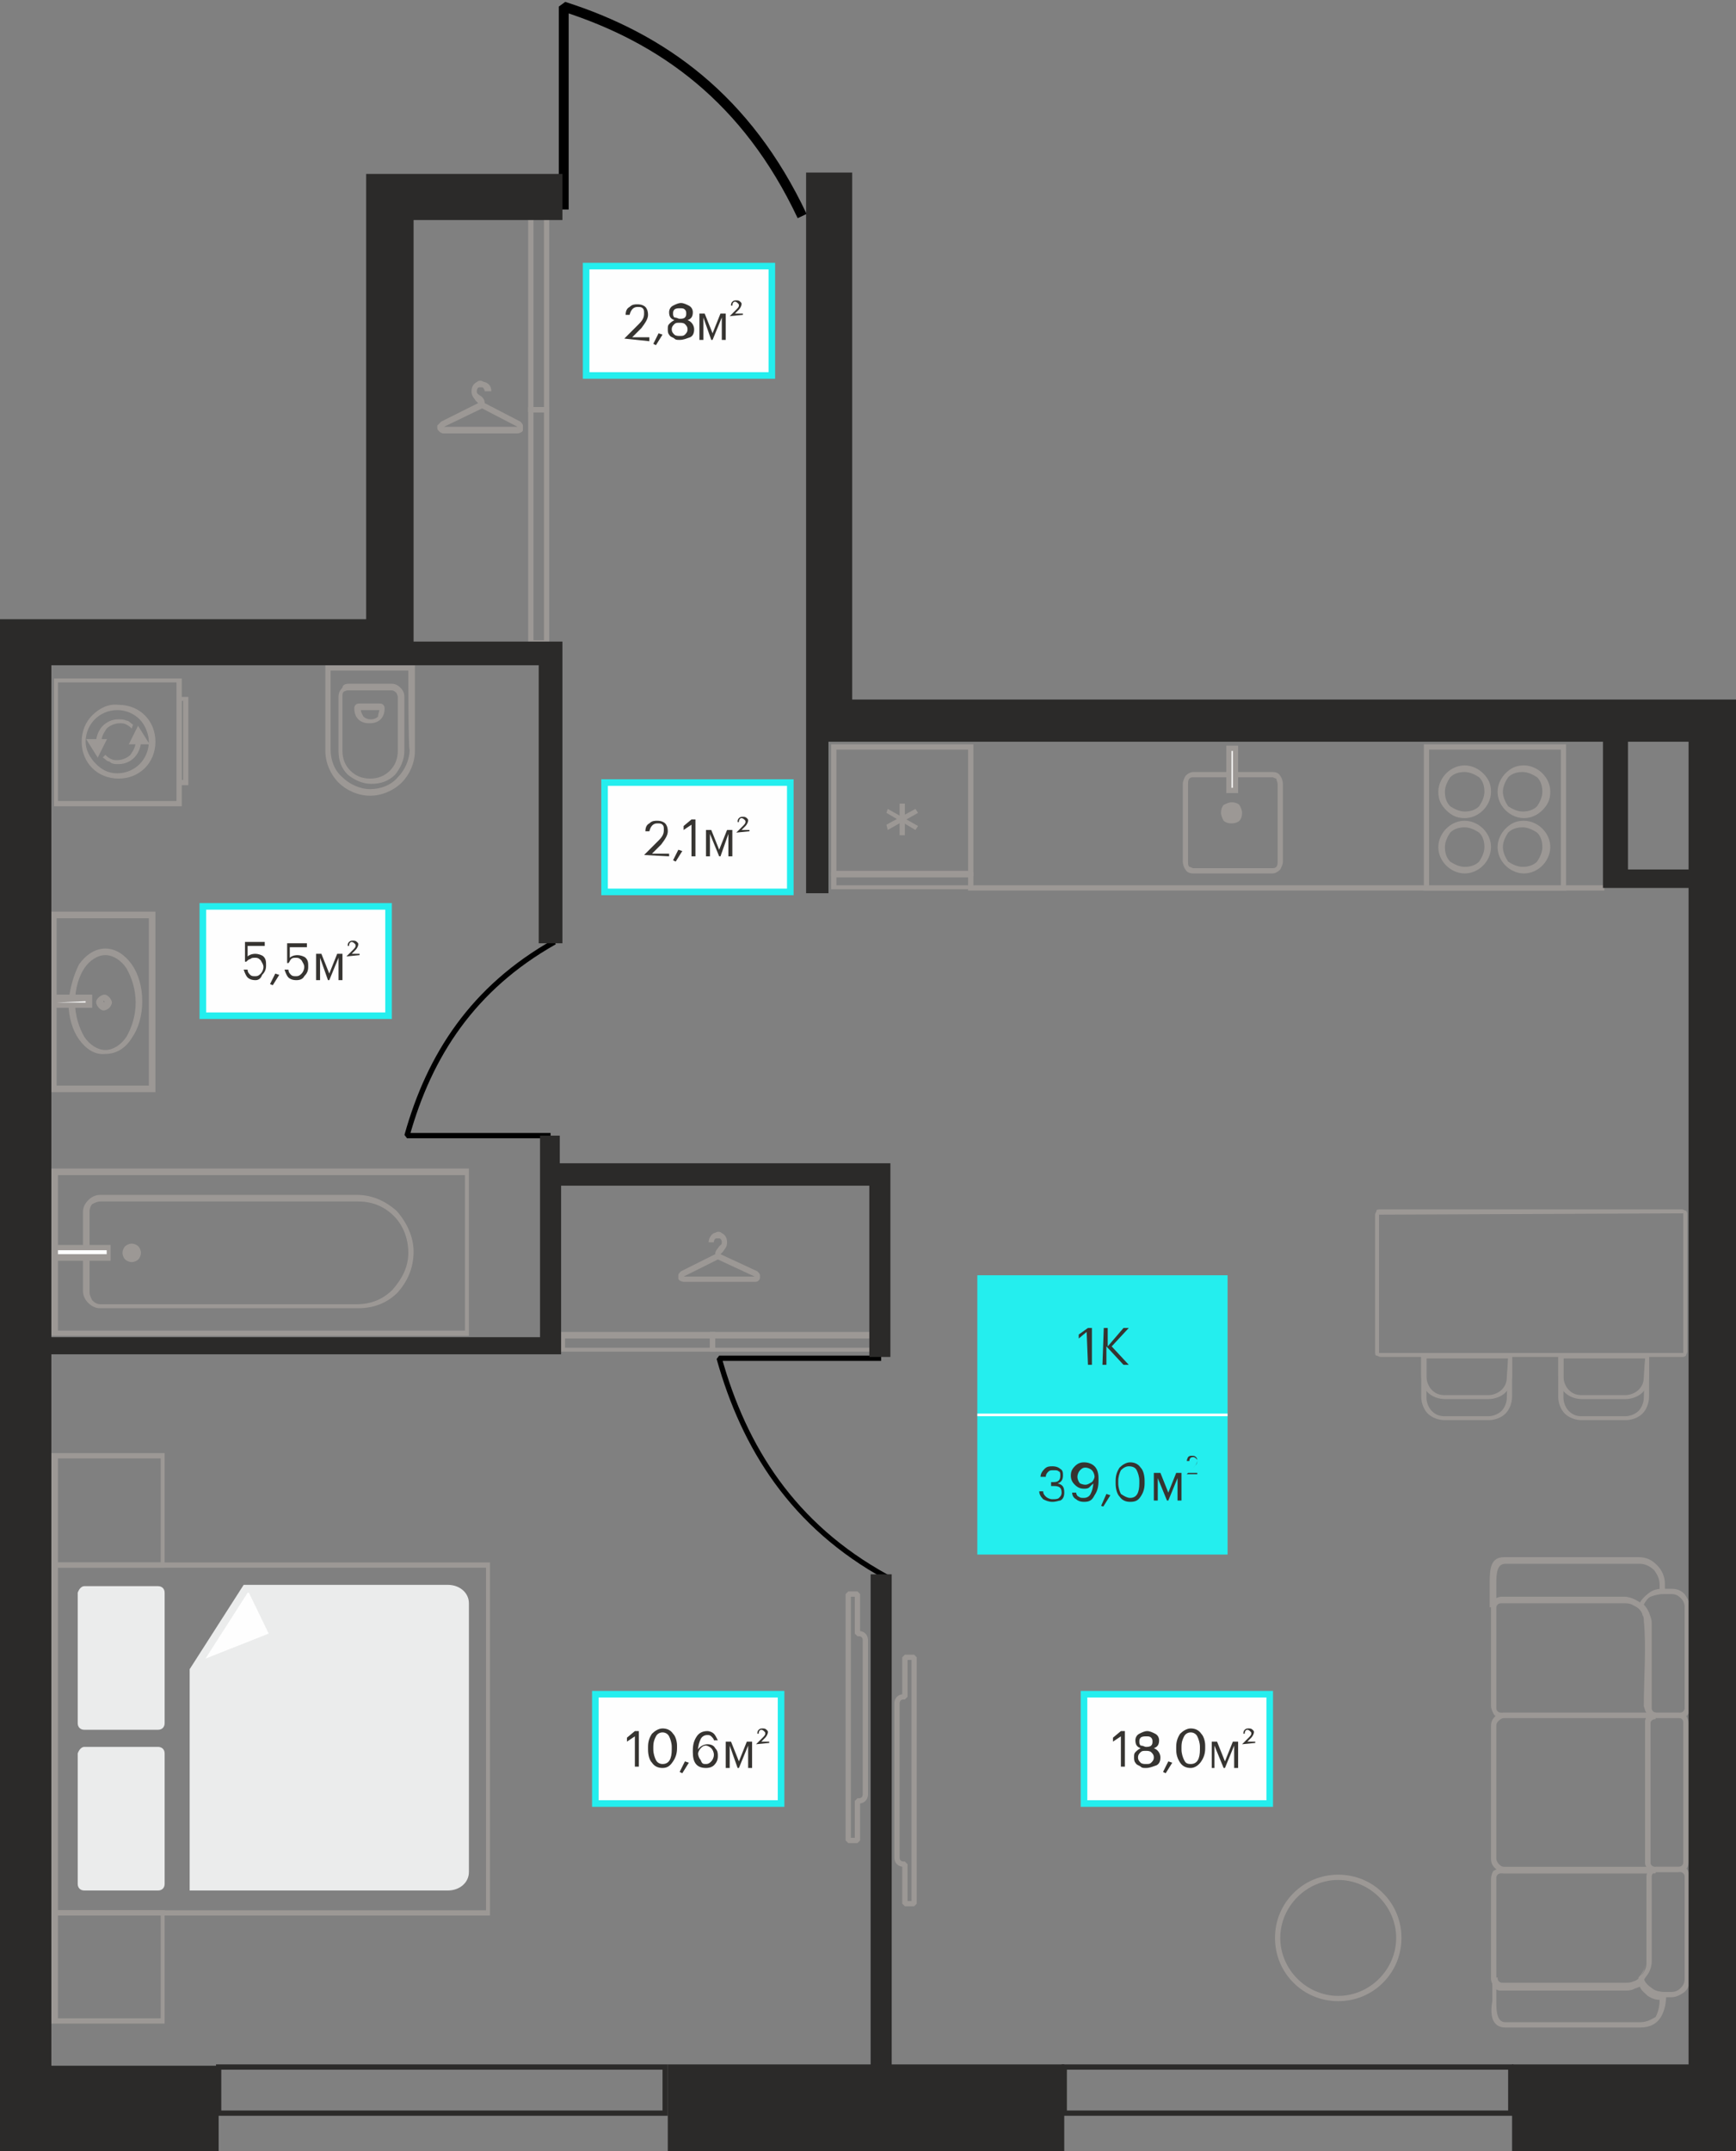
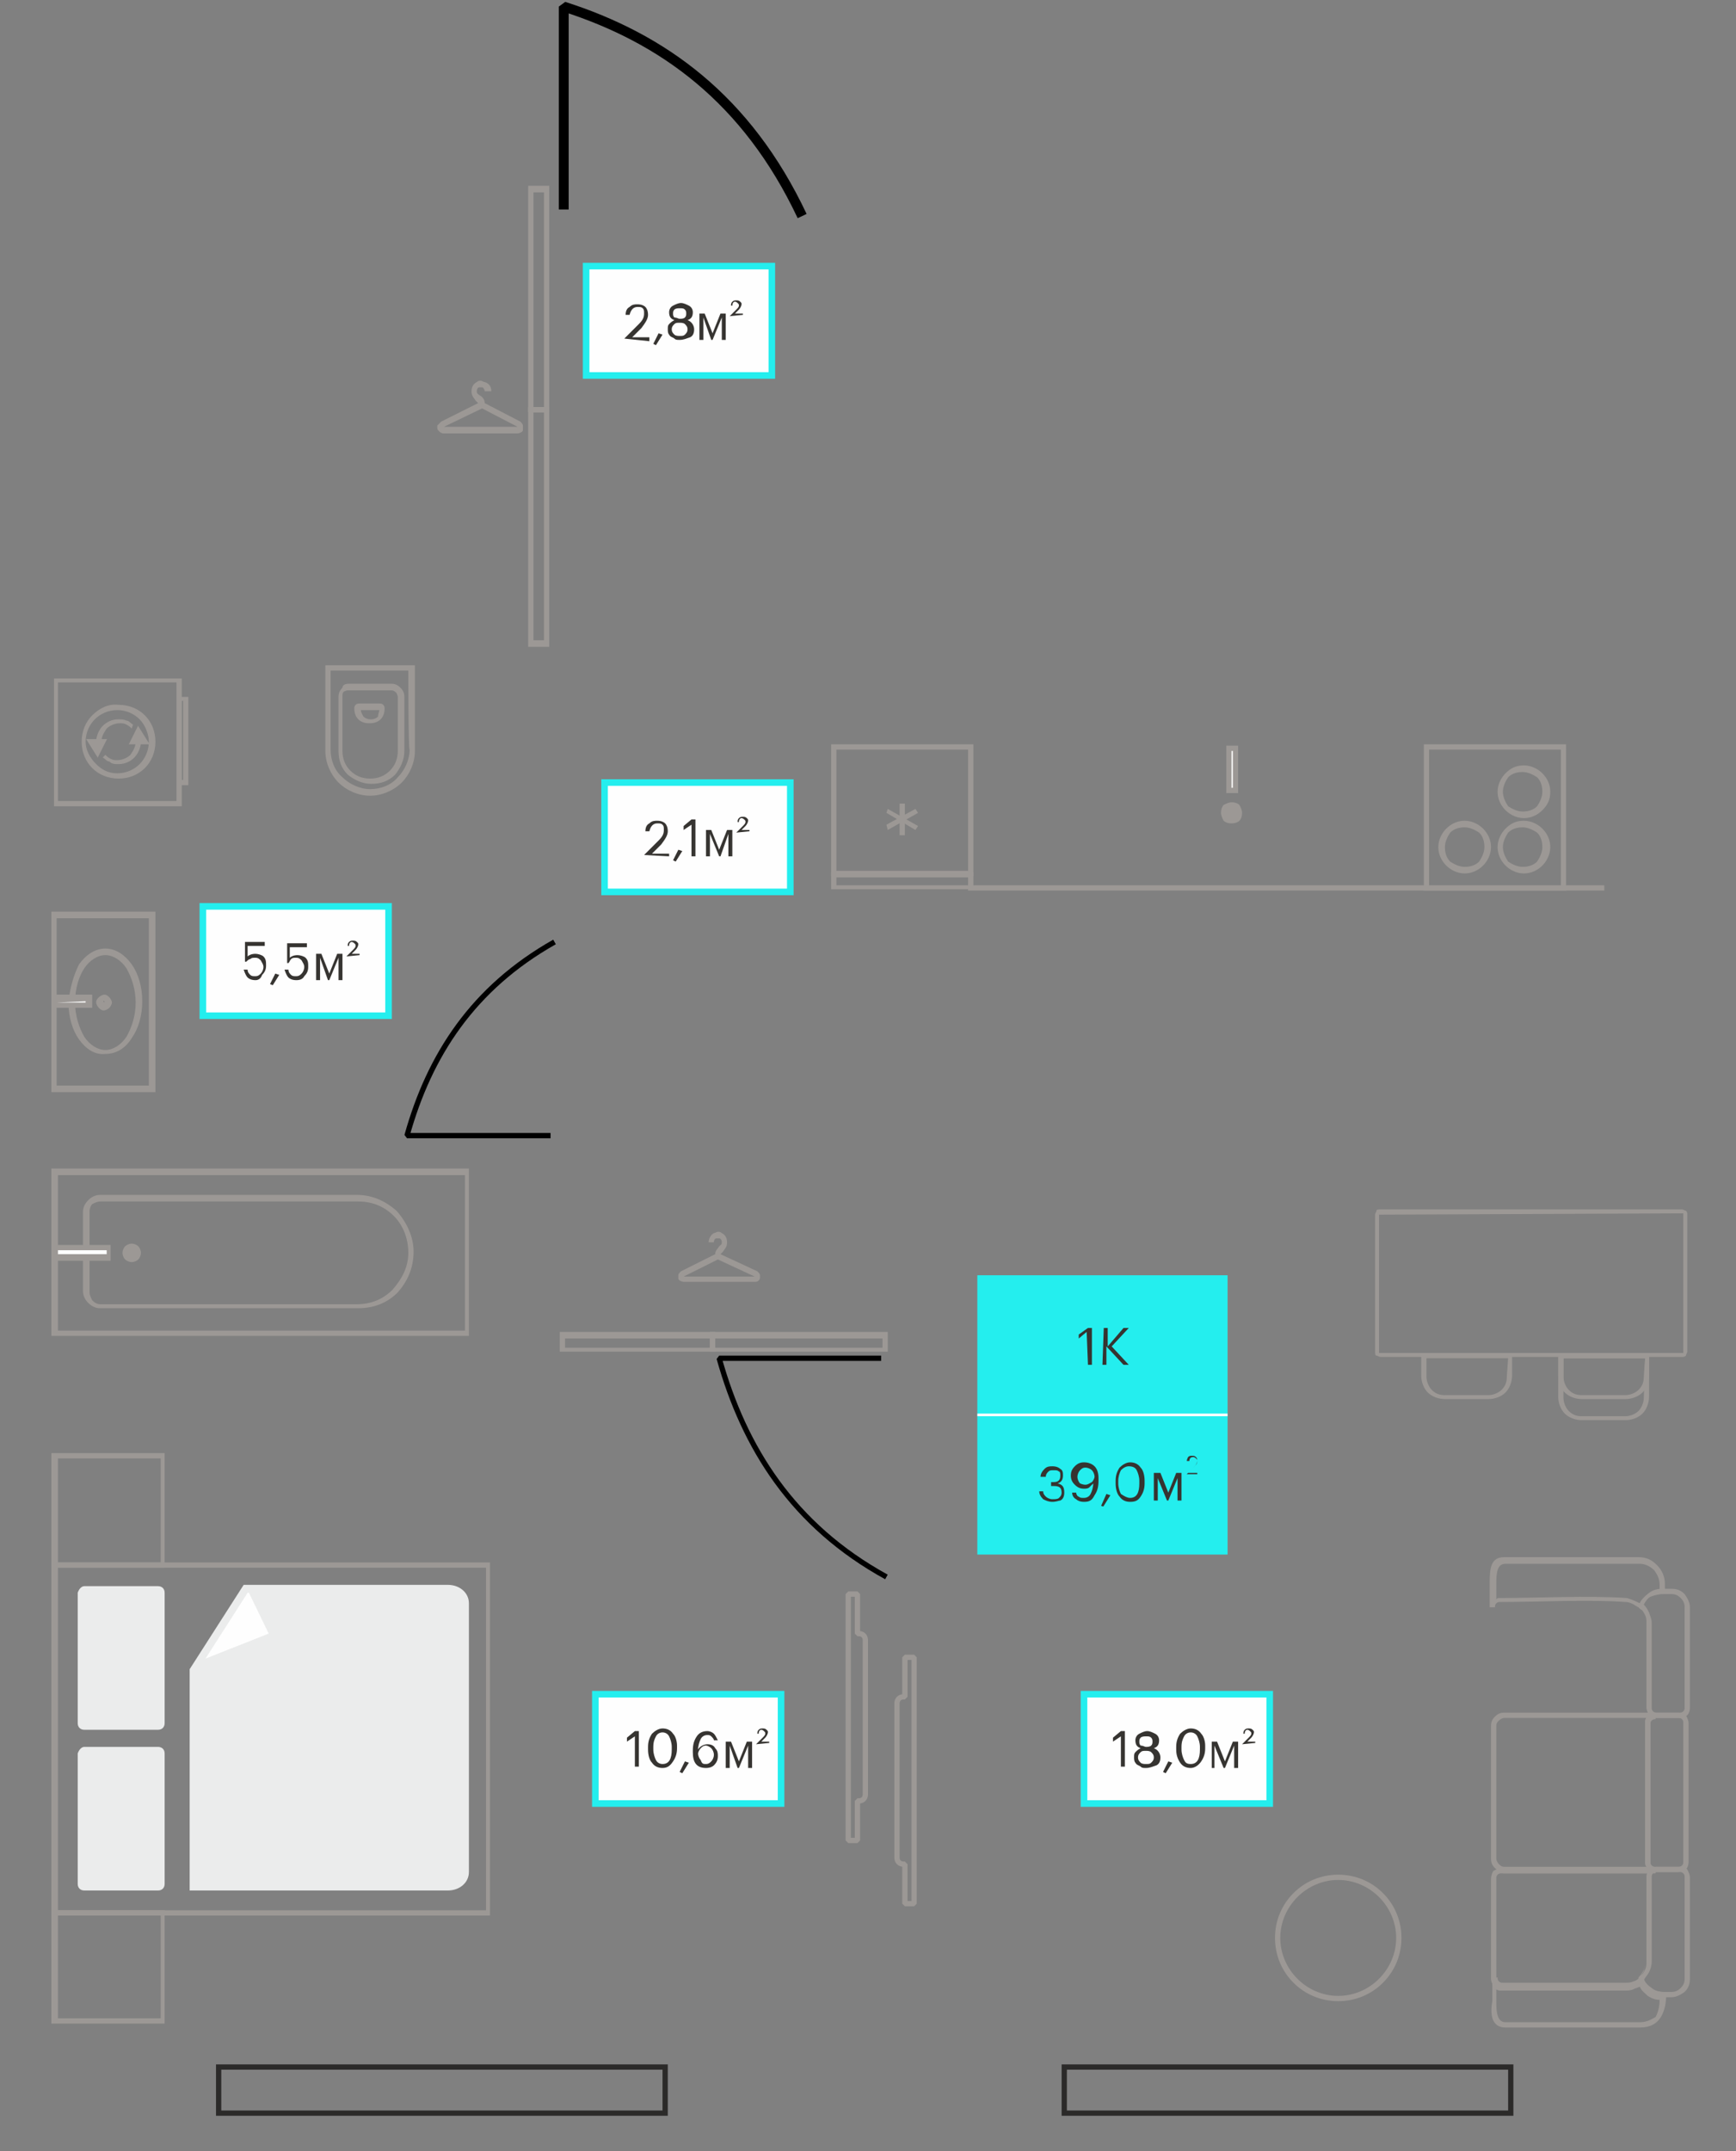
<svg xmlns="http://www.w3.org/2000/svg" version="1.1" id="Слой_1" x="0px" y="0px" viewBox="0 0 131.8 163.3" style="enable-background:new 0 0 131.8 163.3;" xml:space="preserve">
  <rect x="0" y="0" width="131.8" height="163.3" fill="#808080" stroke="none" />
  <style type="text/css">.st0{fill-rule:evenodd;clip-rule:evenodd;fill:#2B2A29;}
	.st1{fill:#24EEEE;}
	.st2{fill:#363431;}
	.st3{fill:#FEFEFE;}
	.st4{fill:#FEFEFE;stroke:#24EEEE;stroke-width:0.5;stroke-miterlimit:10;}
	.st5{fill:#9C9895;}
	.st6{fill-rule:evenodd;clip-rule:evenodd;fill:#FEFEFE;}
	.st7{fill:none;stroke:#9C9895;stroke-width:0.4;stroke-miterlimit:1.277;}
	.st8{fill-rule:evenodd;clip-rule:evenodd;fill:#EBECEC;}
	.st9{fill:#9C9895;stroke:#9C9895;stroke-width:0.4;stroke-miterlimit:10;}
	.st10{fill:none;stroke:#000000;stroke-width:0.75;stroke-miterlimit:1.277;}
	.st11{fill:none;stroke:#000000;stroke-width:0.4;stroke-miterlimit:1.277;}</style>
  <g id="Слой_x0020_1">
    <g>
      <path class="st0" d="M114.4,157.1H81v3.1h33.5V157.1z M114.8,156.7H80.6v3.9h34.3V156.7z" />
    </g>
    <g>
      <path class="st0" d="M50.3,157.1H16.8v3.1h33.5V157.1z M50.7,156.7H16.4v3.9h34.3V156.7z" />
    </g>
    <g>
      <g>
        <polygon class="st1" points="93.2,118 74.2,118 74.2,96.8 93.2,96.8    " />
        <path class="st2" d="M82.5,101.1l-0.6,0.5v-0.3l0.7-0.5h0.3v2.8h-0.3L82.5,101.1L82.5,101.1z M83.8,100.8h0.3v1.4l1.2-1.4h0.4     l-1.3,1.4l1.3,1.4h-0.4l-1.3-1.4v1.4h-0.3L83.8,100.8L83.8,100.8z" />
        <path class="st2" d="M79.9,114c-0.3,0-0.5-0.1-0.7-0.2c-0.2-0.2-0.3-0.4-0.3-0.6h0.3c0,0.2,0.1,0.3,0.2,0.4     c0.1,0.1,0.3,0.2,0.5,0.2c0.2,0,0.4,0,0.5-0.1s0.2-0.2,0.2-0.4c0-0.4-0.2-0.5-0.6-0.5h-0.2v-0.3h0.2c0.4,0,0.5-0.2,0.5-0.5     c0-0.1,0-0.3-0.1-0.3c-0.1-0.1-0.2-0.1-0.4-0.1c-0.2,0-0.3,0-0.4,0.1c-0.1,0.1-0.2,0.2-0.2,0.4H79c0-0.2,0.1-0.4,0.3-0.6     c0.2-0.2,0.4-0.2,0.6-0.2c0.3,0,0.5,0.1,0.6,0.2c0.2,0.1,0.2,0.3,0.2,0.5c0,0.3-0.1,0.5-0.4,0.6c0.4,0.1,0.5,0.3,0.5,0.7     c0,0.3-0.1,0.5-0.3,0.6C80.4,113.9,80.2,114,79.9,114L79.9,114z M82.3,114c-0.3,0-0.5-0.1-0.6-0.2c-0.2-0.1-0.3-0.3-0.3-0.5h0.3     c0,0.1,0.1,0.3,0.2,0.3c0.1,0.1,0.2,0.1,0.4,0.1c0.2,0,0.4-0.1,0.5-0.3c0.1-0.2,0.2-0.5,0.2-0.8c-0.1,0.1-0.2,0.2-0.3,0.3     c-0.1,0.1-0.3,0.1-0.4,0.1c-0.3,0-0.5-0.1-0.7-0.3c-0.2-0.2-0.3-0.4-0.3-0.7c0-0.3,0.1-0.5,0.3-0.7c0.2-0.2,0.4-0.3,0.7-0.3     c0.3,0,0.6,0.1,0.8,0.3c0.2,0.2,0.3,0.5,0.3,0.9v0.2c0,0.5-0.1,0.8-0.3,1.1C82.9,113.9,82.7,114,82.3,114L82.3,114z M82.4,112.7     c0.2,0,0.3-0.1,0.5-0.2c0.1-0.1,0.2-0.3,0.2-0.4c0-0.2-0.1-0.4-0.2-0.5c-0.1-0.1-0.3-0.2-0.5-0.2c-0.2,0-0.3,0.1-0.4,0.2     c-0.1,0.1-0.2,0.3-0.2,0.5c0,0.2,0.1,0.4,0.2,0.5C82,112.6,82.2,112.7,82.4,112.7L82.4,112.7z M83.6,114.3l0.4-0.9l0.3,0.1     l-0.5,0.8C83.8,114.4,83.6,114.3,83.6,114.3z M85.8,113.7c0.5,0,0.7-0.4,0.7-1.1v-0.2c0-0.3-0.1-0.6-0.2-0.8     c-0.1-0.2-0.3-0.3-0.6-0.3c-0.2,0-0.4,0.1-0.6,0.3c-0.1,0.2-0.2,0.5-0.2,0.8v0.2c0,0.3,0.1,0.6,0.2,0.8     C85.4,113.6,85.6,113.7,85.8,113.7L85.8,113.7z M85.8,114c-0.3,0-0.6-0.1-0.8-0.4c-0.2-0.2-0.3-0.6-0.3-1v-0.2     c0-0.4,0.1-0.7,0.3-1c0.2-0.2,0.5-0.4,0.8-0.4c0.3,0,0.6,0.1,0.8,0.4c0.2,0.2,0.3,0.6,0.3,1v0.2c0,0.4-0.1,0.7-0.3,1     C86.4,113.9,86.2,114,85.8,114L85.8,114z M87.9,112.2v1.7h-0.3v-2.1h0.5l0.6,1.5l0.6-1.5h0.4v2.1h-0.3v-1.7l-0.7,1.7h-0.1     L87.9,112.2L87.9,112.2z M90.1,111.9l0.6-0.6c0.1-0.1,0.2-0.3,0.2-0.4c0-0.1,0-0.1-0.1-0.2c0,0-0.1-0.1-0.2-0.1     c-0.2,0-0.3,0.1-0.3,0.3h-0.2c0-0.1,0.1-0.3,0.1-0.3c0.1-0.1,0.2-0.1,0.3-0.1c0.1,0,0.2,0,0.3,0.1c0.1,0.1,0.1,0.2,0.1,0.3     c0,0.2-0.1,0.3-0.3,0.5l-0.4,0.4h0.7v0.1L90.1,111.9L90.1,111.9L90.1,111.9z" />
      </g>
      <polygon class="st3" points="74.2,107.3 93.2,107.3 93.2,107.5 74.2,107.5   " />
    </g>
    <g>
      <polygon class="st4" points="96.4,136.9 82.3,136.9 82.3,128.6 96.4,128.6   " />
      <path class="st2" d="M85.1,131.8l-0.6,0.4v-0.3l0.6-0.5h0.3v2.7h-0.3L85.1,131.8L85.1,131.8z M87,134.2c-0.2,0-0.3,0-0.4-0.1    c-0.1-0.1-0.3-0.1-0.4-0.3c-0.1-0.1-0.1-0.3-0.1-0.4c0-0.2,0-0.3,0.1-0.4c0.1-0.1,0.2-0.2,0.4-0.3c-0.3-0.1-0.4-0.3-0.4-0.6    c0-0.2,0.1-0.4,0.3-0.5c0.2-0.1,0.4-0.2,0.6-0.2c0.2,0,0.4,0.1,0.6,0.2c0.2,0.1,0.3,0.3,0.3,0.5c0,0.3-0.1,0.5-0.4,0.6    c0.3,0.1,0.5,0.4,0.5,0.7c0,0.3-0.1,0.5-0.3,0.6C87.5,134.1,87.3,134.2,87,134.2L87,134.2z M87,133.9c0.2,0,0.3,0,0.4-0.1    c0.1-0.1,0.2-0.2,0.2-0.4c0-0.2-0.1-0.3-0.2-0.4c-0.1-0.1-0.3-0.1-0.4-0.1c-0.2,0-0.3,0-0.4,0.1c-0.1,0.1-0.2,0.2-0.2,0.4    c0,0.2,0.1,0.3,0.2,0.4C86.7,133.9,86.9,133.9,87,133.9L87,133.9z M87,132.6c0.1,0,0.3,0,0.4-0.1c0.1-0.1,0.1-0.2,0.1-0.3    c0-0.1,0-0.2-0.1-0.3c-0.1-0.1-0.2-0.1-0.4-0.1c-0.1,0-0.3,0-0.4,0.1c-0.1,0.1-0.1,0.2-0.1,0.3c0,0.1,0,0.2,0.1,0.3    C86.8,132.5,86.9,132.6,87,132.6L87,132.6z M88.3,134.5l0.4-0.8l0.3,0.1l-0.5,0.8L88.3,134.5L88.3,134.5z M90.4,133.9    c0.5,0,0.7-0.4,0.7-1.1v-0.2c0-0.3-0.1-0.6-0.2-0.8c-0.1-0.2-0.3-0.3-0.5-0.3c-0.2,0-0.4,0.1-0.5,0.3c-0.1,0.2-0.2,0.4-0.2,0.8    v0.2c0,0.3,0.1,0.6,0.2,0.8C90,133.8,90.1,133.9,90.4,133.9L90.4,133.9z M90.4,134.2c-0.3,0-0.6-0.1-0.8-0.4s-0.3-0.6-0.3-1v-0.2    c0-0.4,0.1-0.7,0.3-1c0.2-0.2,0.5-0.4,0.8-0.4c0.3,0,0.6,0.1,0.8,0.4c0.2,0.2,0.3,0.6,0.3,0.9v0.2c0,0.4-0.1,0.7-0.3,1    S90.7,134.2,90.4,134.2z M92.2,132.5v1.7H92v-2h0.4l0.6,1.5l0.6-1.5H94v2h-0.3v-1.7l-0.7,1.7h-0.1L92.2,132.5L92.2,132.5z     M94.3,132.4l0.5-0.5c0.1-0.1,0.2-0.2,0.2-0.3c0-0.1,0-0.1-0.1-0.2c0,0-0.1-0.1-0.2-0.1c-0.1,0-0.2,0.1-0.2,0.3h-0.1    c0-0.1,0-0.2,0.1-0.3c0.1-0.1,0.2-0.1,0.3-0.1c0.1,0,0.2,0,0.3,0.1s0.1,0.1,0.1,0.2c0,0.1-0.1,0.3-0.2,0.4l-0.3,0.3h0.6v0.1    L94.3,132.4L94.3,132.4L94.3,132.4z" />
    </g>
    <g>
      <polygon class="st4" points="59.3,136.9 45.2,136.9 45.2,128.6 59.3,128.6   " />
      <path class="st2" d="M48.2,131.8l-0.6,0.4v-0.3l0.6-0.5h0.3v2.7h-0.3L48.2,131.8L48.2,131.8z M50.3,133.9c0.5,0,0.7-0.4,0.7-1.1    v-0.2c0-0.3-0.1-0.6-0.2-0.8c-0.1-0.2-0.3-0.3-0.5-0.3c-0.2,0-0.4,0.1-0.5,0.3c-0.1,0.2-0.2,0.4-0.2,0.8v0.2    c0,0.3,0.1,0.6,0.2,0.8C49.9,133.8,50.1,133.9,50.3,133.9L50.3,133.9z M50.3,134.2c-0.3,0-0.6-0.1-0.8-0.4c-0.2-0.2-0.3-0.6-0.3-1    v-0.2c0-0.4,0.1-0.7,0.3-1c0.2-0.2,0.5-0.4,0.8-0.4c0.3,0,0.6,0.1,0.8,0.4c0.2,0.2,0.3,0.6,0.3,0.9v0.2c0,0.4-0.1,0.7-0.3,1    S50.7,134.2,50.3,134.2z M51.6,134.5l0.4-0.8l0.3,0.1l-0.5,0.8L51.6,134.5L51.6,134.5z M53.6,134.2c-0.7,0-1-0.4-1-1.2v-0.1    c0-0.5,0.1-0.8,0.3-1.1c0.2-0.3,0.5-0.4,0.8-0.4c0.2,0,0.4,0.1,0.5,0.2s0.2,0.3,0.3,0.5h-0.3c0-0.1-0.1-0.2-0.2-0.3    c-0.1-0.1-0.2-0.1-0.3-0.1c-0.2,0-0.4,0.1-0.5,0.3c-0.1,0.2-0.2,0.5-0.2,0.8c0.1-0.2,0.4-0.4,0.7-0.4c0.3,0,0.5,0.1,0.6,0.3    c0.2,0.2,0.2,0.4,0.2,0.6c0,0.3-0.1,0.5-0.3,0.7C54.1,134.1,53.9,134.2,53.6,134.2L53.6,134.2z M53.6,133.9c0.2,0,0.3-0.1,0.4-0.2    c0.1-0.1,0.2-0.3,0.2-0.5c0-0.2-0.1-0.4-0.2-0.5c-0.1-0.1-0.3-0.2-0.4-0.2c-0.2,0-0.3,0.1-0.4,0.2s-0.2,0.3-0.2,0.4    c0,0.2,0.1,0.4,0.2,0.5C53.3,133.9,53.4,133.9,53.6,133.9L53.6,133.9z M55.4,132.5v1.7h-0.3v-2h0.4l0.6,1.5l0.6-1.5h0.4v2h-0.3    v-1.7l-0.7,1.7H56L55.4,132.5L55.4,132.5z M57.4,132.4l0.5-0.5c0.1-0.1,0.2-0.2,0.2-0.3c0-0.1,0-0.1-0.1-0.2c0,0-0.1-0.1-0.2-0.1    c-0.1,0-0.2,0.1-0.2,0.3h-0.1c0-0.1,0-0.2,0.1-0.3c0.1-0.1,0.2-0.1,0.3-0.1c0.1,0,0.2,0,0.3,0.1c0.1,0.1,0.1,0.1,0.1,0.2    c0,0.1-0.1,0.3-0.2,0.4l-0.3,0.3h0.6v0.1L57.4,132.4L57.4,132.4L57.4,132.4z" />
    </g>
    <g>
      <polygon class="st4" points="60,67.7 45.9,67.7 45.9,59.4 60,59.4   " />
      <path class="st2" d="M48.9,64.9l1.1-1.1c0.3-0.3,0.4-0.5,0.4-0.8c0-0.2,0-0.3-0.1-0.4c-0.1-0.1-0.2-0.1-0.4-0.1    c-0.3,0-0.5,0.2-0.6,0.6H49c0-0.3,0.1-0.5,0.3-0.6c0.2-0.2,0.4-0.2,0.6-0.2c0.3,0,0.5,0.1,0.6,0.2c0.1,0.1,0.2,0.3,0.2,0.6    c0,0.3-0.2,0.6-0.5,1l-0.7,0.7h1.3V65L48.9,64.9L48.9,64.9L48.9,64.9z M51.1,65.3l0.4-0.8l0.3,0.1l-0.5,0.8L51.1,65.3z M52.5,62.6    L51.9,63v-0.3l0.6-0.5h0.3V65h-0.3C52.5,65,52.5,62.6,52.5,62.6z M53.9,63.3V65h-0.3v-2h0.4l0.6,1.5l0.6-1.5h0.4v2h-0.3v-1.7    L54.7,65h-0.1L53.9,63.3L53.9,63.3z M55.9,63.2l0.5-0.5c0.1-0.1,0.2-0.2,0.2-0.3c0-0.1,0-0.1-0.1-0.2c0,0-0.1-0.1-0.2-0.1    c-0.1,0-0.2,0.1-0.2,0.3H56c0-0.1,0-0.2,0.1-0.3c0.1-0.1,0.2-0.1,0.3-0.1c0.1,0,0.2,0,0.3,0.1c0.1,0.1,0.1,0.1,0.1,0.2    c0,0.1-0.1,0.3-0.2,0.4l-0.3,0.3h0.6v0.1L55.9,63.2L55.9,63.2L55.9,63.2z" />
    </g>
    <g>
      <polygon class="st4" points="29.5,77.1 15.4,77.1 15.4,68.8 29.5,68.8   " />
      <path class="st2" d="M19.4,74.4c-0.3,0-0.5-0.1-0.6-0.2c-0.1-0.1-0.2-0.3-0.3-0.6h0.3c0,0.2,0.1,0.3,0.2,0.4    c0.1,0.1,0.2,0.1,0.4,0.1c0.2,0,0.3-0.1,0.4-0.2c0.1-0.1,0.2-0.3,0.2-0.5c0-0.2-0.1-0.3-0.2-0.5c-0.1-0.1-0.2-0.2-0.4-0.2    c-0.2,0-0.3,0-0.4,0.1c-0.1,0-0.2,0.1-0.3,0.2h-0.1v-1.5h1.5v0.3h-1.3v0.8c0.1-0.1,0.3-0.2,0.6-0.2c0.2,0,0.5,0.1,0.6,0.2    c0.2,0.2,0.2,0.4,0.2,0.7c0,0.3-0.1,0.5-0.3,0.7C19.8,74.3,19.6,74.4,19.4,74.4L19.4,74.4z M20.5,74.7l0.4-0.8l0.3,0.1l-0.5,0.8    C20.8,74.8,20.5,74.7,20.5,74.7z M22.5,74.4c-0.3,0-0.5-0.1-0.6-0.2c-0.1-0.1-0.2-0.3-0.3-0.6h0.3c0,0.2,0.1,0.3,0.2,0.4    c0.1,0.1,0.2,0.1,0.4,0.1c0.2,0,0.3-0.1,0.4-0.2c0.1-0.1,0.2-0.3,0.2-0.5c0-0.2-0.1-0.3-0.2-0.5c-0.1-0.1-0.2-0.2-0.4-0.2    c-0.2,0-0.3,0-0.4,0.1S22,73,21.9,73.1h-0.1v-1.5h1.5v0.3h-1.3v0.8c0.1-0.1,0.3-0.2,0.6-0.2c0.2,0,0.5,0.1,0.6,0.2    c0.2,0.2,0.2,0.4,0.2,0.7c0,0.3-0.1,0.5-0.3,0.7C23,74.3,22.8,74.4,22.5,74.4L22.5,74.4z M24.3,72.7v1.7H24v-2h0.4l0.6,1.5    l0.6-1.5h0.4v2h-0.3v-1.7l-0.7,1.7h-0.1L24.3,72.7L24.3,72.7z M26.3,72.6l0.5-0.5c0.1-0.1,0.2-0.2,0.2-0.3c0-0.1,0-0.1-0.1-0.2    c0,0-0.1-0.1-0.2-0.1c-0.1,0-0.2,0.1-0.2,0.3h-0.1c0-0.1,0-0.2,0.1-0.3c0.1-0.1,0.2-0.1,0.3-0.1c0.1,0,0.2,0,0.3,0.1    c0.1,0.1,0.1,0.1,0.1,0.2c0,0.1-0.1,0.3-0.2,0.4l-0.3,0.3h0.6v0.1L26.3,72.6L26.3,72.6L26.3,72.6z" />
    </g>
    <g>
      <polygon class="st4" points="58.6,28.5 44.5,28.5 44.5,20.2 58.6,20.2   " />
      <path class="st2" d="M47.4,25.7l1.1-1.1c0.3-0.3,0.4-0.5,0.4-0.8c0-0.2,0-0.3-0.1-0.4c-0.1-0.1-0.2-0.1-0.4-0.1    c-0.3,0-0.5,0.2-0.6,0.6h-0.3c0-0.3,0.1-0.5,0.3-0.6c0.2-0.2,0.4-0.2,0.6-0.2c0.3,0,0.5,0.1,0.6,0.2c0.1,0.1,0.2,0.3,0.2,0.6    c0,0.3-0.2,0.6-0.5,1l-0.7,0.7h1.3v0.3L47.4,25.7L47.4,25.7L47.4,25.7z M49.6,26.1l0.4-0.8l0.3,0.1l-0.5,0.8L49.6,26.1z     M51.6,25.8c-0.2,0-0.3,0-0.4-0.1c-0.1-0.1-0.3-0.1-0.4-0.3c-0.1-0.1-0.1-0.3-0.1-0.4c0-0.2,0-0.3,0.1-0.4    c0.1-0.1,0.2-0.2,0.4-0.3c-0.3-0.1-0.4-0.3-0.4-0.6c0-0.2,0.1-0.4,0.3-0.5c0.2-0.1,0.4-0.2,0.6-0.2c0.2,0,0.4,0.1,0.6,0.2    c0.2,0.1,0.3,0.3,0.3,0.5c0,0.3-0.1,0.5-0.4,0.6c0.3,0.1,0.5,0.4,0.5,0.7c0,0.3-0.1,0.5-0.3,0.6C52.1,25.7,51.9,25.8,51.6,25.8z     M51.6,25.5c0.2,0,0.3,0,0.4-0.1c0.1-0.1,0.2-0.2,0.2-0.4c0-0.2-0.1-0.3-0.2-0.4c-0.1-0.1-0.3-0.1-0.4-0.1c-0.2,0-0.3,0-0.4,0.1    C51.1,24.7,51,24.8,51,25c0,0.2,0.1,0.3,0.2,0.4S51.5,25.5,51.6,25.5L51.6,25.5z M51.6,24.2c0.1,0,0.3,0,0.4-0.1    c0.1-0.1,0.1-0.2,0.1-0.3c0-0.1,0-0.2-0.1-0.3c-0.1-0.1-0.2-0.1-0.4-0.1c-0.1,0-0.3,0-0.4,0.1c-0.1,0.1-0.1,0.2-0.1,0.3    c0,0.1,0,0.2,0.1,0.3C51.4,24.1,51.5,24.2,51.6,24.2L51.6,24.2z M53.4,24.1v1.7h-0.3v-2h0.4l0.6,1.5l0.6-1.5h0.4v2h-0.3v-1.7    l-0.7,1.7H54L53.4,24.1L53.4,24.1z M55.4,24l0.5-0.5c0.1-0.1,0.2-0.2,0.2-0.3c0-0.1,0-0.1-0.1-0.2c0,0-0.1-0.1-0.2-0.1    c-0.1,0-0.2,0.1-0.2,0.3h-0.1c0-0.1,0-0.2,0.1-0.3s0.2-0.1,0.3-0.1c0.1,0,0.2,0,0.3,0.1c0.1,0.1,0.1,0.1,0.1,0.2    c0,0.1-0.1,0.3-0.2,0.4l-0.3,0.3h0.6v0.1L55.4,24L55.4,24L55.4,24z" />
    </g>
    <g>
      <path class="st5" d="M3.9,101.2V88.7c10.6,0,21.1,0,31.7,0v12.7H3.9C3.9,101.4,3.9,101.2,3.9,101.2z M4.4,89.2V101h30.9V89.2    C35.2,89.2,4.4,89.2,4.4,89.2z" />
      <path class="st5" d="M31.4,95L31.4,95c0,1.3-0.5,2.3-1.2,3.1c-0.8,0.8-1.8,1.2-3,1.2H7.6c-0.3,0-0.6-0.1-0.9-0.4    c-0.2-0.2-0.4-0.5-0.4-0.9V92c0-0.3,0.1-0.6,0.4-0.9c0.2-0.2,0.5-0.4,0.9-0.4h19.5c1.2,0,2.2,0.5,3,1.2    C30.9,92.8,31.4,93.9,31.4,95L31.4,95z M31,95.1L31,95.1c0-1.1-0.4-2.1-1.1-2.8c-0.7-0.7-1.6-1.1-2.7-1.1H7.6    c-0.2,0-0.4,0.1-0.6,0.2c-0.1,0.1-0.2,0.3-0.2,0.6v6.1c0,0.2,0.1,0.4,0.2,0.6C7.2,98.9,7.4,99,7.6,99h19.5c1.1,0,2-0.4,2.7-1.1    C30.5,97.1,31,96.2,31,95.1L31,95.1z" />
      <polygon class="st6" points="4.1,94.7 8.3,94.7 8.3,95.5 4.1,95.5   " />
      <path class="st5" d="M4.1,94.5h4.3v1.2H3.9v-1.2H4.1L4.1,94.5z M8.1,94.9H4.4v0.3h3.7V94.9z" />
      <path class="st5" d="M10,95.6c0.3,0,0.5-0.2,0.5-0.5s-0.2-0.5-0.5-0.5c-0.3,0-0.5,0.2-0.5,0.5C9.4,95.4,9.7,95.6,10,95.6z" />
      <path class="st5" d="M10,95.4c0.1,0,0.2,0,0.2-0.1c0.1-0.1,0.1-0.1,0.1-0.2c0-0.1,0-0.2-0.1-0.2c-0.1-0.1-0.1-0.1-0.2-0.1    c-0.1,0-0.2,0-0.2,0.1c-0.1,0.1-0.1,0.1-0.1,0.2c0,0.1,0,0.2,0.1,0.2C9.8,95.4,9.9,95.4,10,95.4L10,95.4z M10.5,95.6    c-0.1,0.1-0.3,0.2-0.5,0.2c-0.2,0-0.4-0.1-0.5-0.2c-0.1-0.1-0.2-0.3-0.2-0.5c0-0.2,0.1-0.4,0.2-0.5c0.1-0.1,0.3-0.2,0.5-0.2    s0.4,0.1,0.5,0.2c0.1,0.1,0.2,0.3,0.2,0.5C10.7,95.3,10.6,95.5,10.5,95.6L10.5,95.6z" />
    </g>
    <g>
      <g>
        <path class="st5" d="M108.5,56.9h10v10.4h-10C108.5,67.2,108.5,56.9,108.5,56.9z M118.7,56.5h-10.6v11.1h10.8V56.5H118.7z" />
        <path class="st5" d="M109.7,64.3c0-0.4,0.2-0.8,0.4-1.1c0.3-0.3,0.7-0.4,1.1-0.4s0.8,0.2,1.1,0.4c0.3,0.3,0.4,0.7,0.4,1.1     c0,0.4-0.2,0.8-0.4,1.1c-0.3,0.3-0.7,0.4-1.1,0.4c-0.4,0-0.8-0.2-1.1-0.4C109.8,65.1,109.7,64.7,109.7,64.3L109.7,64.3z      M109.8,62.9c-0.3,0.3-0.6,0.8-0.6,1.4c0,0.5,0.2,1,0.6,1.4c0.3,0.3,0.8,0.6,1.4,0.6c0.5,0,1-0.2,1.4-0.6     c0.3-0.3,0.6-0.8,0.6-1.4c0-0.5-0.2-1-0.6-1.4c-0.3-0.3-0.8-0.6-1.4-0.6C110.7,62.3,110.2,62.5,109.8,62.9L109.8,62.9z" />
        <path class="st5" d="M114.1,64.3c0-0.4,0.2-0.8,0.4-1.1c0.3-0.3,0.7-0.4,1.1-0.4c0.4,0,0.8,0.2,1.1,0.4c0.3,0.3,0.4,0.7,0.4,1.1     c0,0.4-0.2,0.8-0.4,1.1c-0.3,0.3-0.7,0.4-1.1,0.4c-0.4,0-0.8-0.2-1.1-0.4C114.3,65.1,114.1,64.7,114.1,64.3L114.1,64.3z      M114.3,62.9c-0.3,0.3-0.6,0.8-0.6,1.4c0,0.5,0.2,1,0.6,1.4c0.3,0.3,0.8,0.6,1.4,0.6c0.5,0,1-0.2,1.4-0.6     c0.3-0.3,0.6-0.8,0.6-1.4c0-0.5-0.2-1-0.6-1.4c-0.3-0.3-0.8-0.6-1.4-0.6C115.1,62.3,114.7,62.5,114.3,62.9z" />
-         <path class="st5" d="M109.7,60.1c0-0.4,0.2-0.8,0.4-1.1c0.3-0.3,0.7-0.4,1.1-0.4s0.8,0.2,1.1,0.4c0.3,0.3,0.4,0.7,0.4,1.1     s-0.2,0.8-0.4,1.1c-0.3,0.3-0.7,0.4-1.1,0.4s-0.8-0.2-1.1-0.4C109.8,60.9,109.7,60.5,109.7,60.1z M109.8,58.7     c-0.3,0.3-0.6,0.8-0.6,1.4s0.2,1,0.6,1.4s0.8,0.6,1.4,0.6c0.5,0,1-0.2,1.4-0.6c0.3-0.3,0.6-0.8,0.6-1.4s-0.2-1-0.6-1.4     c-0.3-0.3-0.8-0.6-1.4-0.6C110.7,58.1,110.2,58.3,109.8,58.7L109.8,58.7z" />
        <path class="st5" d="M114.1,60.1c0-0.4,0.2-0.8,0.4-1.1c0.3-0.3,0.7-0.4,1.1-0.4c0.4,0,0.8,0.2,1.1,0.4c0.3,0.3,0.4,0.7,0.4,1.1     c0,0.4-0.2,0.8-0.4,1.1c-0.3,0.3-0.7,0.4-1.1,0.4c-0.4,0-0.8-0.2-1.1-0.4C114.3,60.9,114.1,60.5,114.1,60.1L114.1,60.1z      M114.3,58.7c-0.3,0.3-0.6,0.8-0.6,1.4c0,0.5,0.2,1,0.6,1.4c0.3,0.3,0.8,0.6,1.4,0.6c0.5,0,1-0.2,1.4-0.6s0.6-0.8,0.6-1.4     c0-0.5-0.2-1-0.6-1.4c-0.3-0.3-0.8-0.6-1.4-0.6S114.7,58.3,114.3,58.7L114.3,58.7z" />
      </g>
      <g>
        <path class="st5" d="M63.5,66.1v-9.2h10v9.2H63.5z M63.1,56.7v9.8h10.8v-10H63.1C63.1,56.5,63.1,56.7,63.1,56.7z" />
        <path class="st5" d="M63.5,66.6h10v0.6h-10V66.6z M73.7,66.2H63.1v1.3h10.8v-1.3C73.9,66.2,73.7,66.2,73.7,66.2z" />
        <polygon class="st5" points="69.7,62.7 67.4,61.4 67.3,61.7 69.5,63    " />
        <polygon class="st5" points="69.5,61.4 67.3,62.6 67.4,63 69.7,61.7    " />
        <polygon class="st5" points="68.7,63.4 68.7,61 68.3,61 68.3,63.4    " />
      </g>
      <g>
-         <path class="st5" d="M97.4,65.4v-5.9c0-0.2-0.1-0.5-0.2-0.6c-0.1-0.2-0.3-0.3-0.6-0.3h-6c-0.2,0-0.4,0.1-0.6,0.3     c-0.1,0.2-0.2,0.4-0.2,0.6v5.9c0,0.2,0.1,0.5,0.2,0.6c0.1,0.2,0.3,0.3,0.6,0.3h6c0.2,0,0.4-0.1,0.6-0.3     C97.3,65.8,97.4,65.6,97.4,65.4L97.4,65.4z M97,59.5v5.9c0,0.1,0,0.3-0.1,0.4c-0.1,0.1-0.2,0.1-0.3,0.1h-6     c-0.1,0-0.2-0.1-0.3-0.1c-0.1-0.1-0.1-0.2-0.1-0.4v-5.9c0-0.1,0-0.3,0.1-0.4c0.1-0.1,0.2-0.1,0.3-0.1h6c0.1,0,0.2,0.1,0.3,0.1     C96.9,59.2,97,59.4,97,59.5z" />
        <path class="st5" d="M94.2,61.7c0,0.3-0.3,0.6-0.6,0.6s-0.6-0.3-0.6-0.6c0-0.3,0.3-0.6,0.6-0.6S94.2,61.4,94.2,61.7z" />
        <path class="st5" d="M94,61.7c0,0.1,0,0.2-0.1,0.3c-0.1,0.1-0.2,0.1-0.3,0.1c-0.1,0-0.2,0-0.3-0.1c-0.1-0.1-0.1-0.2-0.1-0.3     c0-0.1,0-0.2,0.1-0.3c0.1-0.1,0.2-0.1,0.3-0.1c0.1,0,0.2,0,0.3,0.1C93.9,61.5,94,61.6,94,61.7L94,61.7z M94.1,62.3     c0.1-0.1,0.2-0.3,0.2-0.6c0-0.2-0.1-0.4-0.2-0.6c-0.1-0.1-0.3-0.2-0.6-0.2c-0.2,0-0.4,0.1-0.6,0.2c-0.1,0.1-0.2,0.3-0.2,0.6     c0,0.2,0.1,0.4,0.2,0.6c0.1,0.1,0.3,0.2,0.6,0.2C93.8,62.5,94,62.4,94.1,62.3L94.1,62.3z" />
        <polygon class="st6" points="93.8,60 93.8,56.8 93.3,56.8 93.3,60    " />
        <path class="st5" d="M94,60v-3.4h-0.9v3.6H94V60z M93.6,57v2.8h-0.1V57C93.5,57,93.6,57,93.6,57z" />
      </g>
      <polygon class="st5" points="121.8,67.2 73.5,67.2 73.5,67.6 121.8,67.6   " />
    </g>
    <g>
      <path class="st5" d="M40.5,30.9V14.6h0.8v16.3H40.5z M40.1,14.3v17h1.6V14.1h-1.6C40.1,14.1,40.1,14.3,40.1,14.3z" />
      <path class="st5" d="M37.3,29.7c0-0.4-0.2-0.6-0.5-0.7c-0.1,0-0.2-0.1-0.3-0.1c-0.1,0-0.2,0-0.3,0.1c-0.2,0.1-0.4,0.3-0.4,0.7    c0,0.4,0.2,0.5,0.3,0.7c0.1,0.1,0.1,0.1,0.2,0.2L33.5,32c-0.1,0.1-0.2,0.2-0.3,0.3c0,0.1,0,0.2,0,0.2c0,0.1,0.1,0.2,0.1,0.2    c0.1,0.1,0.2,0.2,0.4,0.2h5.6c0.1,0,0.3-0.1,0.3-0.1c0.1-0.1,0.1-0.1,0.1-0.2c0-0.1,0-0.2,0-0.3c0-0.1-0.1-0.2-0.2-0.3l-2.7-1.4    c0-0.3-0.2-0.5-0.4-0.6c-0.1-0.1-0.2-0.1-0.2-0.3c0-0.2,0.1-0.3,0.2-0.3c0,0,0.1,0,0.1,0c0,0,0.1,0,0.1,0c0.1,0,0.2,0.2,0.2,0.3    L37.3,29.7L37.3,29.7z M33.7,32.4l2.9-1.4l2.7,1.4c0,0,0,0,0,0v0l0,0c0,0,0,0,0,0h-5.6C33.7,32.5,33.7,32.5,33.7,32.4    C33.7,32.4,33.7,32.4,33.7,32.4L33.7,32.4C33.7,32.4,33.7,32.4,33.7,32.4L33.7,32.4z" />
      <path class="st5" d="M40.5,31.3v17.3h0.8V31.3C41.2,31.3,40.5,31.3,40.5,31.3z M40.1,48.9v-18h1.6v18.2h-1.6    C40.1,49.1,40.1,48.9,40.1,48.9z" />
    </g>
    <g>
      <path class="st5" d="M53.9,101.6h-11v0.7h11V101.6z M42.7,101.1h11.6v1.5H42.5v-1.5H42.7L42.7,101.1z" />
      <path class="st5" d="M53.8,94.3c0-0.3,0.2-0.6,0.4-0.7c0.1,0,0.2-0.1,0.3-0.1c0.1,0,0.2,0,0.3,0.1c0.2,0.1,0.4,0.3,0.4,0.7    c0,0.4-0.2,0.5-0.3,0.7c-0.1,0.1-0.1,0.1-0.2,0.2l2.8,1.3c0.1,0.1,0.2,0.2,0.2,0.3c0,0.1,0,0.2,0,0.2c0,0.1-0.1,0.2-0.1,0.2    c-0.1,0.1-0.2,0.1-0.3,0.1h-5.4c-0.1,0-0.3-0.1-0.3-0.1c-0.1-0.1-0.1-0.1-0.1-0.2s0-0.2,0-0.2c0-0.1,0.1-0.2,0.2-0.3l2.6-1.3    c0-0.3,0.2-0.4,0.3-0.6c0.1-0.1,0.2-0.1,0.2-0.3c0-0.2-0.1-0.3-0.2-0.3c0,0-0.1,0-0.1,0c0,0-0.1,0-0.1,0c-0.1,0-0.2,0.1-0.2,0.3    L53.8,94.3L53.8,94.3z M57.3,96.9l-2.8-1.3l-2.6,1.3c0,0,0,0,0,0v0l0,0c0,0,0,0,0,0h5.4C57.3,97,57.3,97,57.3,96.9    C57.3,97,57.3,96.9,57.3,96.9L57.3,96.9C57.3,96.9,57.3,96.9,57.3,96.9z" />
      <path class="st5" d="M54.3,101.6H67v0.7H54.3C54.3,102.3,54.3,101.6,54.3,101.6z M67.2,101.1H53.9v1.5h13.5v-1.5H67.2z" />
    </g>
    <g>
      <path class="st5" d="M104.4,102.6V92.2c0-0.1,0.1-0.2,0.1-0.3s0.2-0.1,0.3-0.1h22.9c0.1,0,0.2,0.1,0.3,0.1    c0.1,0.1,0.1,0.2,0.1,0.3v10.4c0,0.1-0.1,0.2-0.1,0.3c-0.1,0.1-0.2,0.1-0.3,0.1h-22.9c-0.1,0-0.2-0.1-0.3-0.1    C104.4,102.9,104.4,102.7,104.4,102.6L104.4,102.6z M104.7,92.2v10.4c0,0,0,0.1,0,0.1c0,0,0,0,0.1,0h22.9c0,0,0.1,0,0.1,0    c0,0,0,0,0-0.1V92.2c0,0,0-0.1,0-0.1c0,0,0,0-0.1,0L104.7,92.2C104.8,92.1,104.8,92.1,104.7,92.2    C104.8,92.1,104.7,92.2,104.7,92.2L104.7,92.2z" />
      <g>
        <path class="st5" d="M124.9,103.1h-6.2v3c0,0.4,0.2,0.8,0.4,1c0.3,0.3,0.6,0.4,1,0.4h3.3c0.4,0,0.8-0.2,1-0.4s0.4-0.6,0.4-1     L124.9,103.1L124.9,103.1z M118.5,102.7h6.7v3.3c0,0.5-0.2,1-0.5,1.3c-0.3,0.3-0.8,0.5-1.3,0.5h-3.3c-0.5,0-1-0.2-1.3-0.5     c-0.3-0.3-0.5-0.8-0.5-1.3v-3.3H118.5L118.5,102.7z" />
        <path class="st5" d="M124.9,103.1h-6.2v1.4c0,0.4,0.2,0.8,0.4,1c0.3,0.3,0.6,0.4,1,0.4h3.3c0.4,0,0.8-0.2,1-0.4     c0.3-0.3,0.4-0.6,0.4-1L124.9,103.1L124.9,103.1z M118.5,102.7h6.7v1.7c0,0.5-0.2,1-0.5,1.3c-0.3,0.3-0.8,0.5-1.3,0.5h-3.3     c-0.5,0-1-0.2-1.3-0.5c-0.3-0.3-0.5-0.8-0.5-1.3v-1.7L118.5,102.7L118.5,102.7z" />
      </g>
      <g>
-         <path class="st5" d="M114.5,103.1h-6.2v3c0,0.4,0.2,0.8,0.4,1c0.3,0.3,0.6,0.4,1,0.4h3.3c0.4,0,0.8-0.2,1-0.4s0.4-0.6,0.4-1     L114.5,103.1L114.5,103.1z M108.1,102.7h6.7v3.3c0,0.5-0.2,1-0.5,1.3c-0.3,0.3-0.8,0.5-1.3,0.5h-3.3c-0.5,0-1-0.2-1.3-0.5     c-0.3-0.3-0.5-0.8-0.5-1.3v-3.3C107.9,102.7,108.1,102.7,108.1,102.7z" />
        <path class="st5" d="M114.5,103.1h-6.2v1.4c0,0.4,0.2,0.8,0.4,1c0.3,0.3,0.6,0.4,1,0.4h3.3c0.4,0,0.8-0.2,1-0.4     c0.3-0.3,0.4-0.6,0.4-1L114.5,103.1L114.5,103.1z M108.1,102.7h6.7v1.7c0,0.5-0.2,1-0.5,1.3c-0.3,0.3-0.8,0.5-1.3,0.5h-3.3     c-0.5,0-1-0.2-1.3-0.5c-0.3-0.3-0.5-0.8-0.5-1.3v-1.7L108.1,102.7L108.1,102.7z" />
      </g>
    </g>
    <g>
      <path class="st5" d="M126.4,120.8v-0.6c0-0.5-0.2-1-0.6-1.4c-0.4-0.4-0.8-0.6-1.4-0.6h-10.2c-1,0-1.1,0.8-1.1,1.9    c0,0.3,0,0.6,0,0.9c0,0.3,0,0.6,0,1h0.4c0-0.1,0-0.2,0.1-0.3c0.1-0.1,0.2-0.1,0.3-0.1c2.8,0,6.8-0.2,9.5,0c0.5,0,0.9,0.4,1,0.4    l0.2,0.2l0.1-0.3c0.1-0.3,0.3-0.6,0.6-0.7c0.3-0.2,0.6-0.3,0.9-0.3l0.2,0L126.4,120.8L126.4,120.8z M126,120.3v0.4    c-0.4,0-0.7,0.2-0.9,0.3c-0.2,0.2-0.5,0.4-0.6,0.7c-0.2-0.1-0.6-0.3-1-0.4c-3-0.2-6.6,0-9.7,0v0c-0.1,0-0.1,0-0.2,0.1l0-0.3    c0-0.3,0-0.6,0-0.9c0-0.9,0.1-1.5,0.7-1.5h10.2c0.4,0,0.8,0.2,1.1,0.5C125.8,119.5,126,119.8,126,120.3L126,120.3z" />
      <path class="st5" d="M114.3,153.9h10.2c0.8,0,1.3-0.3,1.6-0.8c0.3-0.5,0.4-1.1,0.4-1.7v-0.2h-0.2c-0.3,0-0.7-0.1-0.9-0.3    c-0.3-0.2-0.5-0.4-0.6-0.7l-0.1-0.3l-0.2,0.2c-0.2,0.2-0.4,0.3-0.5,0.3c-0.2,0.1-0.4,0.1-0.6,0.1l-9.3,0c-0.1,0-0.2,0-0.3-0.1    c-0.1-0.1-0.1-0.2-0.1-0.3h-0.4c0,0.3,0,0.6,0,0.9c0,0.3,0,0.6,0,0.9C113.1,153,113.3,153.9,114.3,153.9L114.3,153.9z     M124.5,153.5h-10.2c-0.6,0-0.7-0.7-0.7-1.5c0-0.3,0-0.6,0-0.8l0-0.2c0.1,0.1,0.3,0.1,0.4,0.1h9.3c0.2,0,0.5,0,0.7-0.1    c0.2-0.1,0.3-0.1,0.5-0.2c0.1,0.3,0.4,0.5,0.6,0.7c0.3,0.2,0.6,0.3,0.9,0.3c0,0.5-0.1,0.9-0.3,1.3    C125.5,153.2,125.1,153.5,124.5,153.5L124.5,153.5z" />
      <path class="st5" d="M125.7,130.4h1.7c0.1,0,0.2,0,0.3,0.1c0.1,0.1,0.1,0.2,0.1,0.3v10.5c0,0.1,0,0.2-0.1,0.3    c-0.1,0.1-0.2,0.1-0.3,0.1h-1.7c-0.1,0-0.2,0-0.3-0.1c-0.1-0.1-0.1-0.2-0.1-0.3v-10.5c0-0.1,0-0.2,0.1-0.3    C125.5,130.5,125.6,130.4,125.7,130.4z M127.4,130h-1.7c-0.2,0-0.4,0.1-0.6,0.2c-0.1,0.1-0.2,0.3-0.2,0.6v10.5    c0,0.2,0.1,0.4,0.2,0.6c0.1,0.1,0.3,0.2,0.6,0.2h1.7c0.2,0,0.4-0.1,0.6-0.2c0.1-0.1,0.2-0.3,0.2-0.6v-10.5c0-0.2-0.1-0.4-0.2-0.6    C127.9,130.1,127.7,130,127.4,130z" />
      <path class="st5" d="M114.2,142.2h11.5v-0.4c-0.1,0-0.2,0-0.3-0.1c-0.1-0.1-0.1-0.2-0.1-0.3v-10.5c0-0.1,0-0.2,0.1-0.3    c0.1-0.1,0.2-0.1,0.3-0.1V130h-11.5c-0.3,0-0.5,0.1-0.7,0.3c-0.2,0.2-0.3,0.4-0.3,0.7v10.1c0,0.3,0.1,0.5,0.3,0.7    C113.7,142,113.9,142.2,114.2,142.2L114.2,142.2z M125,141.7h-10.8c-0.2,0-0.3-0.1-0.4-0.2c-0.1-0.1-0.2-0.3-0.2-0.4V131    c0-0.2,0.1-0.3,0.2-0.4c0.1-0.1,0.3-0.2,0.4-0.2H125c-0.1,0.1-0.1,0.2-0.1,0.4v10.5C124.9,141.5,124.9,141.6,125,141.7L125,141.7z    " />
      <path class="st5" d="M114,142.2h11c0-0.1,0.1-0.1,0.1-0.2c0.1-0.1,0.3-0.2,0.6-0.2H114c-0.2,0-0.4,0.1-0.6,0.2    c-0.1,0.1-0.2,0.4-0.2,0.6v7.6c0,0.2,0.1,0.4,0.2,0.6c0.1,0.1,0.4,0.2,0.6,0.2h9.3c0.3,0,0.5-0.1,0.7-0.1c0.1-0.1,0.3-0.1,0.4-0.2    c0-0.1-0.1-0.2-0.1-0.3l0-0.1l0.1-0.1c-0.1,0.1-0.3,0.2-0.5,0.3c-0.2,0.1-0.4,0.1-0.6,0.1H114c-0.1,0-0.2,0-0.3-0.1    c-0.1-0.1-0.1-0.2-0.1-0.3v-7.6c0-0.1,0-0.2,0.1-0.3S113.9,142.2,114,142.2L114,142.2z M124.9,149.2c-0.1,0.4-0.3,0.7-0.5,0.9    c0.2-0.1,0.3-0.3,0.4-0.5C124.8,149.5,124.9,149.3,124.9,149.2z" />
      <path class="st5" d="M126.3,151.6h0.6c0.4,0,0.7-0.2,1-0.4c0.3-0.3,0.4-0.6,0.4-1v-7.7c0-0.2-0.1-0.4-0.2-0.6    c-0.1-0.1-0.3-0.2-0.6-0.2h-1.7c-0.2,0-0.4,0.1-0.6,0.2c-0.1,0.1-0.2,0.3-0.2,0.6v6.4c0,0.2,0,0.4-0.1,0.6    c-0.1,0.2-0.2,0.4-0.4,0.5l-0.1,0.1l0,0.1c0.1,0.4,0.4,0.7,0.7,0.9C125.4,151.5,125.8,151.6,126.3,151.6L126.3,151.6L126.3,151.6z     M126.6,151.2h-0.4c-0.3,0-0.6-0.1-0.9-0.3c-0.2-0.2-0.4-0.4-0.5-0.6c0.1-0.2,0.3-0.4,0.4-0.6c0.1-0.2,0.2-0.5,0.2-0.8v-6.4    c0-0.1,0-0.2,0.1-0.3c0.1-0.1,0.2-0.1,0.3-0.1h1.7c0.1,0,0.2,0,0.3,0.1c0.1,0.1,0.1,0.2,0.1,0.3v7.7c0,0.3-0.1,0.5-0.3,0.7    c-0.2,0.2-0.4,0.3-0.7,0.3L126.6,151.2L126.6,151.2z" />
      <path class="st5" d="M126.3,121h0.6c0.3,0,0.5,0.1,0.7,0.3c0.2,0.2,0.3,0.4,0.3,0.7v7.6c0,0.1,0,0.2-0.1,0.3    c-0.1,0.1-0.2,0.1-0.3,0.1h-1.7c-0.1,0-0.2,0-0.3-0.1c-0.1-0.1-0.1-0.2-0.1-0.3v-6.4c0-0.3-0.1-0.5-0.2-0.8    c-0.1-0.2-0.2-0.4-0.4-0.6c0.1-0.2,0.3-0.5,0.5-0.6C125.6,121.1,125.9,121,126.3,121L126.3,121z M126.6,120.6h-0.4    c-0.4,0-0.8,0.1-1.1,0.4c-0.3,0.2-0.6,0.6-0.7,0.9l0,0.1l0.1,0.1c0.2,0.1,0.3,0.3,0.4,0.5c0.1,0.2,0.1,0.4,0.1,0.6v6.4    c0,0.2,0.1,0.4,0.2,0.6c0.1,0.1,0.3,0.2,0.6,0.2h1.7c0.2,0,0.4-0.1,0.6-0.2c0.1-0.1,0.2-0.3,0.2-0.6V122c0-0.4-0.2-0.7-0.4-1    c-0.3-0.3-0.6-0.4-1-0.4L126.6,120.6L126.6,120.6z" />
-       <path class="st5" d="M114,130.4h11.7V130c-0.1,0-0.2,0-0.3-0.1c-0.1-0.1-0.1-0.2-0.1-0.3c0-2.2,0.1-4.4,0-6.6l0,0    c0-0.2-0.1-0.4-0.1-0.5c-0.1-0.2-0.2-0.3-0.3-0.5c-0.1-0.1-0.1-0.1-0.2-0.2c-0.2-0.2-0.4-0.3-0.6-0.4c-0.2-0.1-0.5-0.2-0.8-0.2    H114c-0.2,0-0.4,0.1-0.6,0.2c-0.1,0.1-0.2,0.3-0.2,0.6v7.5c0,0.2,0.1,0.4,0.2,0.6S113.8,130.4,114,130.4L114,130.4z M125,130h-11    c-0.1,0-0.2,0-0.3-0.1c-0.1-0.1-0.1-0.2-0.1-0.3v-7.5c0-0.1,0-0.2,0.1-0.3c0.1-0.1,0.2-0.1,0.3-0.1h9.3c0.2,0,0.4,0,0.6,0.1    c0.2,0.1,0.4,0.2,0.5,0.3c0,0,0.1,0.1,0.1,0.1c0.1,0.1,0.2,0.3,0.2,0.4c0.1,0.1,0.1,0.3,0.1,0.4c0.2,2,0,4.5,0,6.5    C124.9,129.8,124.9,129.9,125,130L125,130z" />
    </g>
    <path class="st5" d="M106.4,147.1c0-1.3-0.5-2.5-1.4-3.4c-0.9-0.9-2.1-1.4-3.4-1.4c-1.3,0-2.5,0.5-3.4,1.4   c-0.9,0.9-1.4,2.1-1.4,3.4c0,1.3,0.5,2.5,1.4,3.4c0.9,0.9,2.1,1.4,3.4,1.4c1.3,0,2.5-0.5,3.4-1.4   C105.9,149.6,106.4,148.4,106.4,147.1z M104.7,144c0.8,0.8,1.3,1.9,1.3,3.1c0,1.2-0.5,2.3-1.3,3.1c-0.8,0.8-1.9,1.3-3.1,1.3   c-1.2,0-2.3-0.5-3.1-1.3c-0.8-0.8-1.3-1.9-1.3-3.1c0-1.2,0.5-2.3,1.3-3.1c0.8-0.8,1.9-1.3,3.1-1.3   C102.8,142.7,103.9,143.2,104.7,144z" />
    <path class="st7" d="M69.4,144.5v-18.7h-0.7v3h-0.1c-0.3,0-0.5,0.2-0.5,0.5V141c0,0.3,0.2,0.5,0.5,0.5h0.1v3H69.4z" />
    <g>
      <path class="st5" d="M4.4,118.6h7.8v-7.9H4.4C4.4,110.7,4.4,118.6,4.4,118.6z M12.4,119H3.9v-8.7h8.6v8.7    C12.6,119,12.4,119,12.4,119z" />
      <path class="st5" d="M4.4,153.2h7.8v-7.8H4.4C4.4,145.4,4.4,153.2,4.4,153.2z M12.4,153.6H3.9V145h8.6v8.6    C12.6,153.6,12.4,153.6,12.4,153.6z" />
      <path class="st5" d="M4.4,145h32.5V119H4.4V145z M37,145.4H3.9v-26.8h33.3v26.8C37.3,145.4,37,145.4,37,145.4z" />
      <path class="st8" d="M6.4,120.4H12c0.3,0,0.5,0.2,0.5,0.5v9.9c0,0.3-0.2,0.5-0.5,0.5H6.4c-0.3,0-0.5-0.2-0.5-0.5v-9.9    C6,120.6,6.2,120.4,6.4,120.4z" />
      <path class="st8" d="M6.4,132.6H12c0.3,0,0.5,0.2,0.5,0.5v9.9c0,0.3-0.2,0.5-0.5,0.5H6.4c-0.3,0-0.5-0.2-0.5-0.5v-9.9    C6,132.8,6.2,132.6,6.4,132.6z" />
      <path class="st8" d="M18.5,120.3H34c0.9,0,1.6,0.6,1.6,1.4v20.4c0,0.8-0.7,1.4-1.6,1.4H14.4v-16.8L18.5,120.3L18.5,120.3z" />
      <path class="st6" d="M18.8,120.9l-3.2,5l4.8-1.9l-1.5-3.1C18.9,120.9,18.8,120.9,18.8,120.9L18.8,120.9z" />
    </g>
    <path class="st7" d="M64.4,139.7V121h0.7v3h0.1c0.3,0,0.5,0.2,0.5,0.5v11.7c0,0.3-0.2,0.5-0.5,0.5h-0.1v3L64.4,139.7L64.4,139.7z" />
    <g>
      <path class="st5" d="M24.9,50.5h6.6V57c0,0.9-0.4,1.8-1,2.4c-0.6,0.6-1.5,1-2.4,1c-0.9,0-1.8-0.4-2.4-1c-0.6-0.6-1-1.5-1-2.4v-6.5    C24.6,50.5,24.9,50.5,24.9,50.5z M31,50.9h-5.9v6c0,0.8,0.3,1.6,0.9,2.1c0.5,0.5,1.3,0.9,2.1,0.9c0.8,0,1.6-0.3,2.1-0.9    c0.5-0.5,0.9-1.3,0.9-2.1C31,57,31,50.9,31,50.9z" />
      <path class="st5" d="M26.5,51.9h3.2c0.3,0,0.5,0.1,0.7,0.3c0.2,0.2,0.3,0.4,0.3,0.7V57c0,0.7-0.3,1.3-0.7,1.8    c-0.5,0.5-1.1,0.7-1.8,0.7c-0.7,0-1.3-0.3-1.8-0.7c-0.5-0.5-0.7-1.1-0.7-1.8v-4.1c0-0.3,0.1-0.5,0.3-0.7    C26,52,26.2,51.9,26.5,51.9L26.5,51.9z M29.6,52.4h-3.2c-0.1,0-0.3,0.1-0.3,0.1c-0.1,0.1-0.1,0.2-0.1,0.3V57    c0,0.6,0.2,1.1,0.6,1.5c0.4,0.4,0.9,0.6,1.5,0.6c0.6,0,1.1-0.2,1.5-0.6c0.4-0.4,0.6-0.9,0.6-1.5v-4.1c0-0.1-0.1-0.3-0.1-0.3    C29.9,52.4,29.8,52.4,29.6,52.4z" />
      <path class="st5" d="M27.3,53.4h1.5c0.1,0,0.2,0,0.3,0.1c0.1,0.1,0.1,0.2,0.1,0.3v0c0,0.3-0.1,0.6-0.3,0.8    c-0.2,0.2-0.5,0.3-0.8,0.3H28c-0.3,0-0.6-0.1-0.8-0.3c-0.2-0.2-0.3-0.5-0.3-0.8v0c0-0.1,0-0.2,0.1-0.3S27.2,53.4,27.3,53.4z     M28.8,53.9h-1.4c0,0.2,0.1,0.3,0.2,0.5c0.1,0.1,0.3,0.2,0.5,0.2h0.1c0.2,0,0.4-0.1,0.5-0.2C28.7,54.2,28.8,54,28.8,53.9z" />
    </g>
    <g>
      <path class="st5" d="M4.3,82.4h7V69.7h-7V82.4z M11.5,82.9H3.9V69.2h7.9v13.7H11.5L11.5,82.9z" />
      <path class="st5" d="M5.7,76.1c0,1,0.3,1.9,0.7,2.6c0.4,0.6,1,1,1.6,1c0.6,0,1.2-0.4,1.6-1c0.4-0.7,0.7-1.6,0.7-2.6    c0-1-0.3-1.9-0.7-2.6c-0.4-0.6-1-1-1.6-1s-1.2,0.4-1.6,1C6,74.1,5.7,75,5.7,76.1z M6,78.9c-0.5-0.7-0.8-1.7-0.8-2.8    C5.3,75,5.6,74,6,73.2C6.5,72.5,7.2,72,8,72c0.8,0,1.5,0.5,2,1.2c0.5,0.7,0.8,1.7,0.8,2.8c0,1.1-0.3,2.1-0.8,2.8    c-0.5,0.8-1.2,1.2-2,1.2C7.2,80.1,6.5,79.6,6,78.9z" />
      <polygon class="st6" points="4.1,76.3 6.8,76.3 6.8,75.8 4.1,75.8   " />
      <path class="st5" d="M4.3,76.1h2.2V76L4.3,76.1L4.3,76.1z M6.8,76.5H3.9v-1H7v1H6.8z" />
      <path class="st5" d="M7.9,76.4c0.2,0,0.4-0.2,0.4-0.4c0-0.2-0.2-0.4-0.4-0.4c-0.2,0-0.4,0.2-0.4,0.4C7.5,76.3,7.7,76.4,7.9,76.4z     M7.9,76.1C7.8,76.1,7.8,76.1,7.9,76.1c-0.1-0.1,0-0.2,0-0.2C7.9,76,8,76,7.9,76.1C8,76.1,7.9,76.1,7.9,76.1z" />
      <path class="st5" d="M8.3,76.5c-0.1,0.1-0.3,0.2-0.4,0.2c-0.2,0-0.3-0.1-0.4-0.2c-0.1-0.1-0.2-0.3-0.2-0.4c0-0.2,0.1-0.3,0.2-0.4    c0.1-0.1,0.3-0.2,0.4-0.2c0.2,0,0.3,0.1,0.4,0.2c0.1,0.1,0.2,0.3,0.2,0.4C8.5,76.2,8.4,76.4,8.3,76.5L8.3,76.5z M7.8,76.2    L7.8,76.2L7.8,76.2z M7.8,76.1L7.8,76.1L7.8,76.1L7.8,76.1L7.8,76.1z M7.8,76.1L7.8,76.1L7.8,76.1C7.8,76.1,7.8,76.1,7.8,76.1    L7.8,76.1z M7.9,76.1L7.9,76.1c-0.1-0.1-0.1,0-0.1,0H7.9L7.9,76.1z M7.9,76.1L7.9,76.1L7.9,76.1z M7.9,76.1L7.9,76.1    c0.1-0.1,0-0.1,0-0.1V76.1L7.9,76.1z M7.9,76.1v0.1C7.9,76.2,8,76.2,7.9,76.1L7.9,76.1L7.9,76.1L7.9,76.1L7.9,76.1L7.9,76.1    L7.9,76.1L7.9,76.1z M7.9,76.1l0.1,0C8,76,8,76,7.9,76.1L7.9,76.1L7.9,76.1z M8,76L8,76L8,76z M7.9,76.1L7.9,76.1L7.9,76.1z     M8,76.2C8,76.1,8,76.1,8,76.2L8,76.2L8,76.2L8,76.2L8,76.2z M7.8,76.2C7.8,76.2,7.9,76.2,7.8,76.2L7.8,76.2z M7.9,76.1v-0.1    C7.9,75.9,7.8,76,7.9,76.1L7.9,76.1L7.9,76.1z" />
    </g>
    <g>
      <path class="st5" d="M4.4,60.8v-9l9,0v9C13.5,60.8,4.4,60.8,4.4,60.8z M4.1,51.7v9.5h9.7v-9.7c-3.2,0-6.5,0-9.7,0V51.7L4.1,51.7z" />
      <path class="st5" d="M6.5,56.3c0-0.7,0.3-1.3,0.7-1.7c0.4-0.4,1-0.7,1.7-0.7c0.7,0,1.3,0.3,1.7,0.7c0.4,0.4,0.7,1.1,0.7,1.7    c0,0.7-0.3,1.3-0.7,1.7c-0.4,0.4-1,0.7-1.7,0.7S7.7,58.4,7.3,58C6.8,57.5,6.5,56.9,6.5,56.3z M7,54.3c-0.5,0.5-0.8,1.2-0.8,2    s0.3,1.5,0.8,2c0.5,0.5,1.2,0.8,2,0.8c0.8,0,1.5-0.3,2-0.8c0.5-0.5,0.8-1.2,0.8-2s-0.3-1.5-0.8-2c-0.5-0.5-1.2-0.8-2-0.8    C8.2,53.4,7.5,53.8,7,54.3L7,54.3z" />
      <path class="st5" d="M7.8,57.5c0.2,0.1,0.3,0.3,0.5,0.3C8.5,58,8.7,58,9,58c0.5,0,0.9-0.2,1.2-0.5c0.3-0.3,0.5-0.8,0.5-1.2h-0.4    c0,0.4-0.2,0.7-0.4,1c-0.2,0.2-0.6,0.4-1,0.4c-0.2,0-0.3,0-0.5-0.1c-0.2-0.1-0.3-0.2-0.4-0.3L7.8,57.5L7.8,57.5z M10.1,55    c-0.2-0.1-0.3-0.3-0.5-0.3c-0.2-0.1-0.4-0.1-0.6-0.1c-0.5,0-0.9,0.2-1.2,0.5c-0.3,0.3-0.5,0.8-0.5,1.2h0.4c0-0.4,0.2-0.7,0.4-1    c0.2-0.2,0.6-0.4,1-0.4c0.2,0,0.3,0,0.5,0.1c0.2,0.1,0.3,0.2,0.4,0.3L10.1,55L10.1,55z" />
      <path class="st5" d="M13.8,59.2v-6h0.1v6H13.8z M13.5,53.1v6.5h0.8v-6.7h-0.8L13.5,53.1L13.5,53.1z" />
      <polygon class="st9" points="11,56.3 10.1,56.3 10.5,55.5   " />
      <polygon class="st9" points="7.8,56.3 7.4,57.1 6.9,56.3   " />
    </g>
    <path class="st10" d="M42.8,15.9c0-5.1,0-10.3,0-15.4c7.5,2.4,13.9,7,18.1,15.9" />
    <path class="st11" d="M41.8,86.2c-3.6,0-7.3,0-10.9,0c1.7-6.1,5-11.2,11.2-14.7" />
    <path class="st11" d="M66.9,103.1c-4.1,0-8.2,0-12.3,0c1.9,6.8,5.6,12.7,12.7,16.6" />
-     <path class="st0" d="M131.8,101v55.7v6.6h-17v-6.6h13.4V101V67.4h-4.6h-1.9V66v-9.7H64.7h-1.8v11.5h-1.7V56.3v-5.4V16.9v-3.8h3.5   v3.8v36.2h67.2V101L131.8,101z M128.2,66h-4.6v-9.7h4.6V66z M0,101.4v-51v-3.4h27.8V19.6v-2.1v-0.8v-3.5h14.9v3.5H31.4v30.4v1.6   h9.5h1.8v1.7v21.2h-1.8V50.5h-9.5H19.3H3.9v51h37.1V86.2h1.5v2.1h23.5h1.6V90v13h-1.6V90H42.6v11.5v1.3h-1.5H3.9v54h12.7v6.6H0   v-6.6v-54L0,101.4L0,101.4z M66.1,119.5h1.6v37.2h13.1v6.6H50.7v-6.6h15.4V119.5z" />
  </g>
</svg>